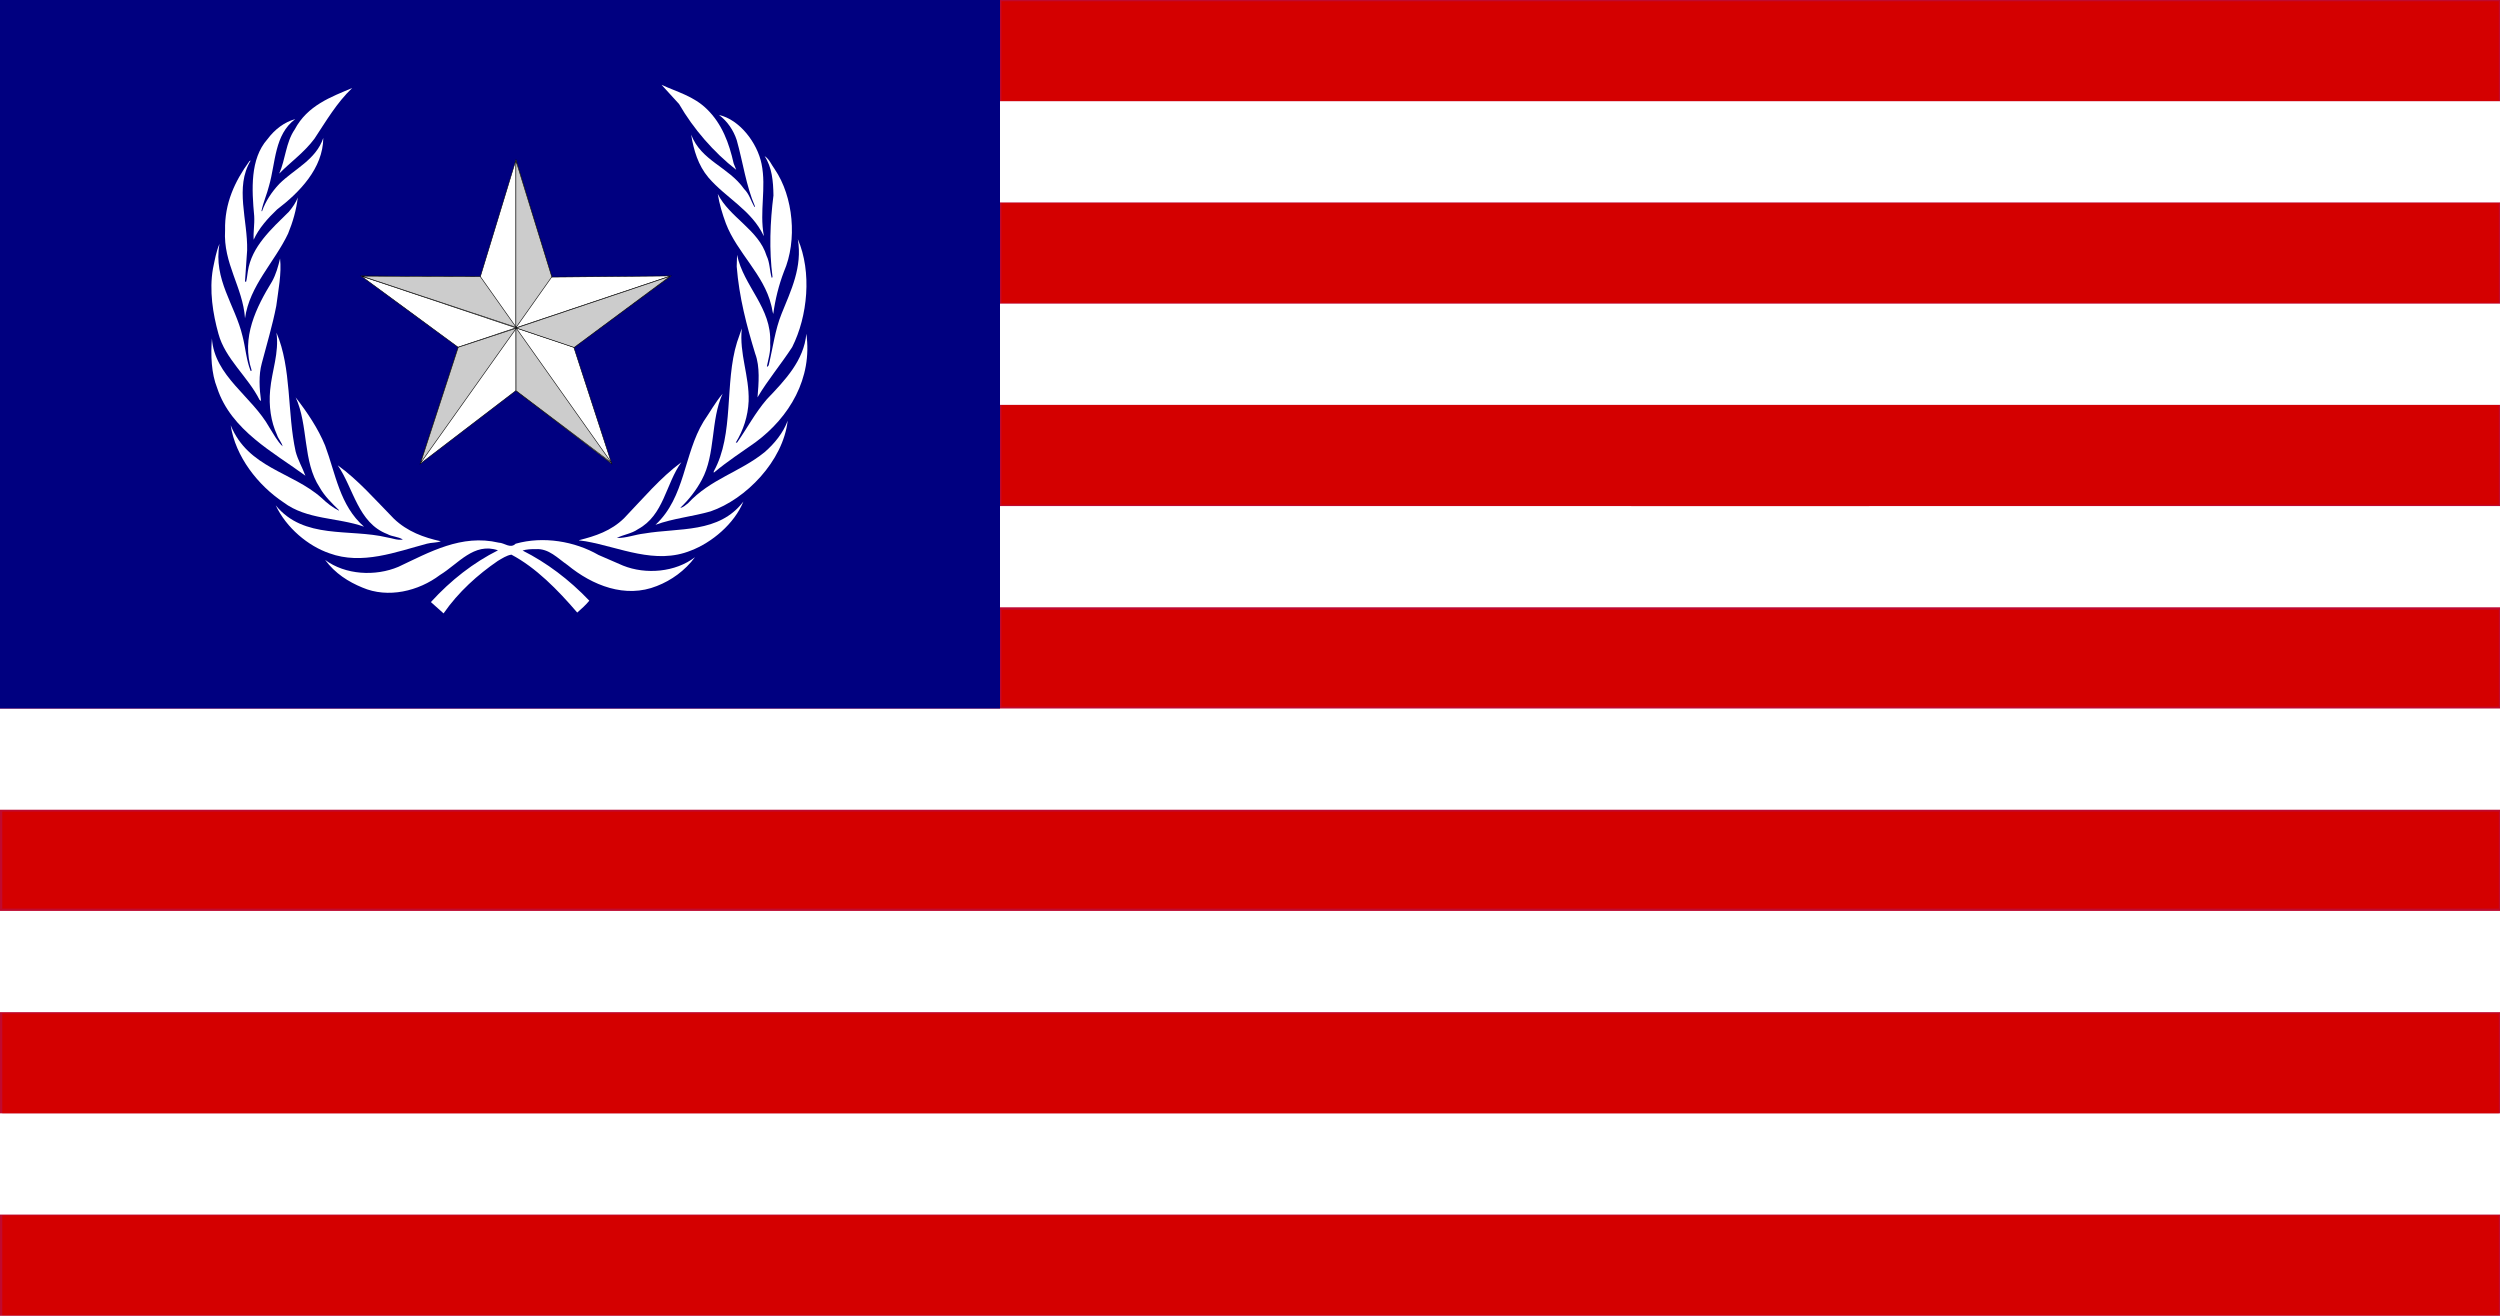
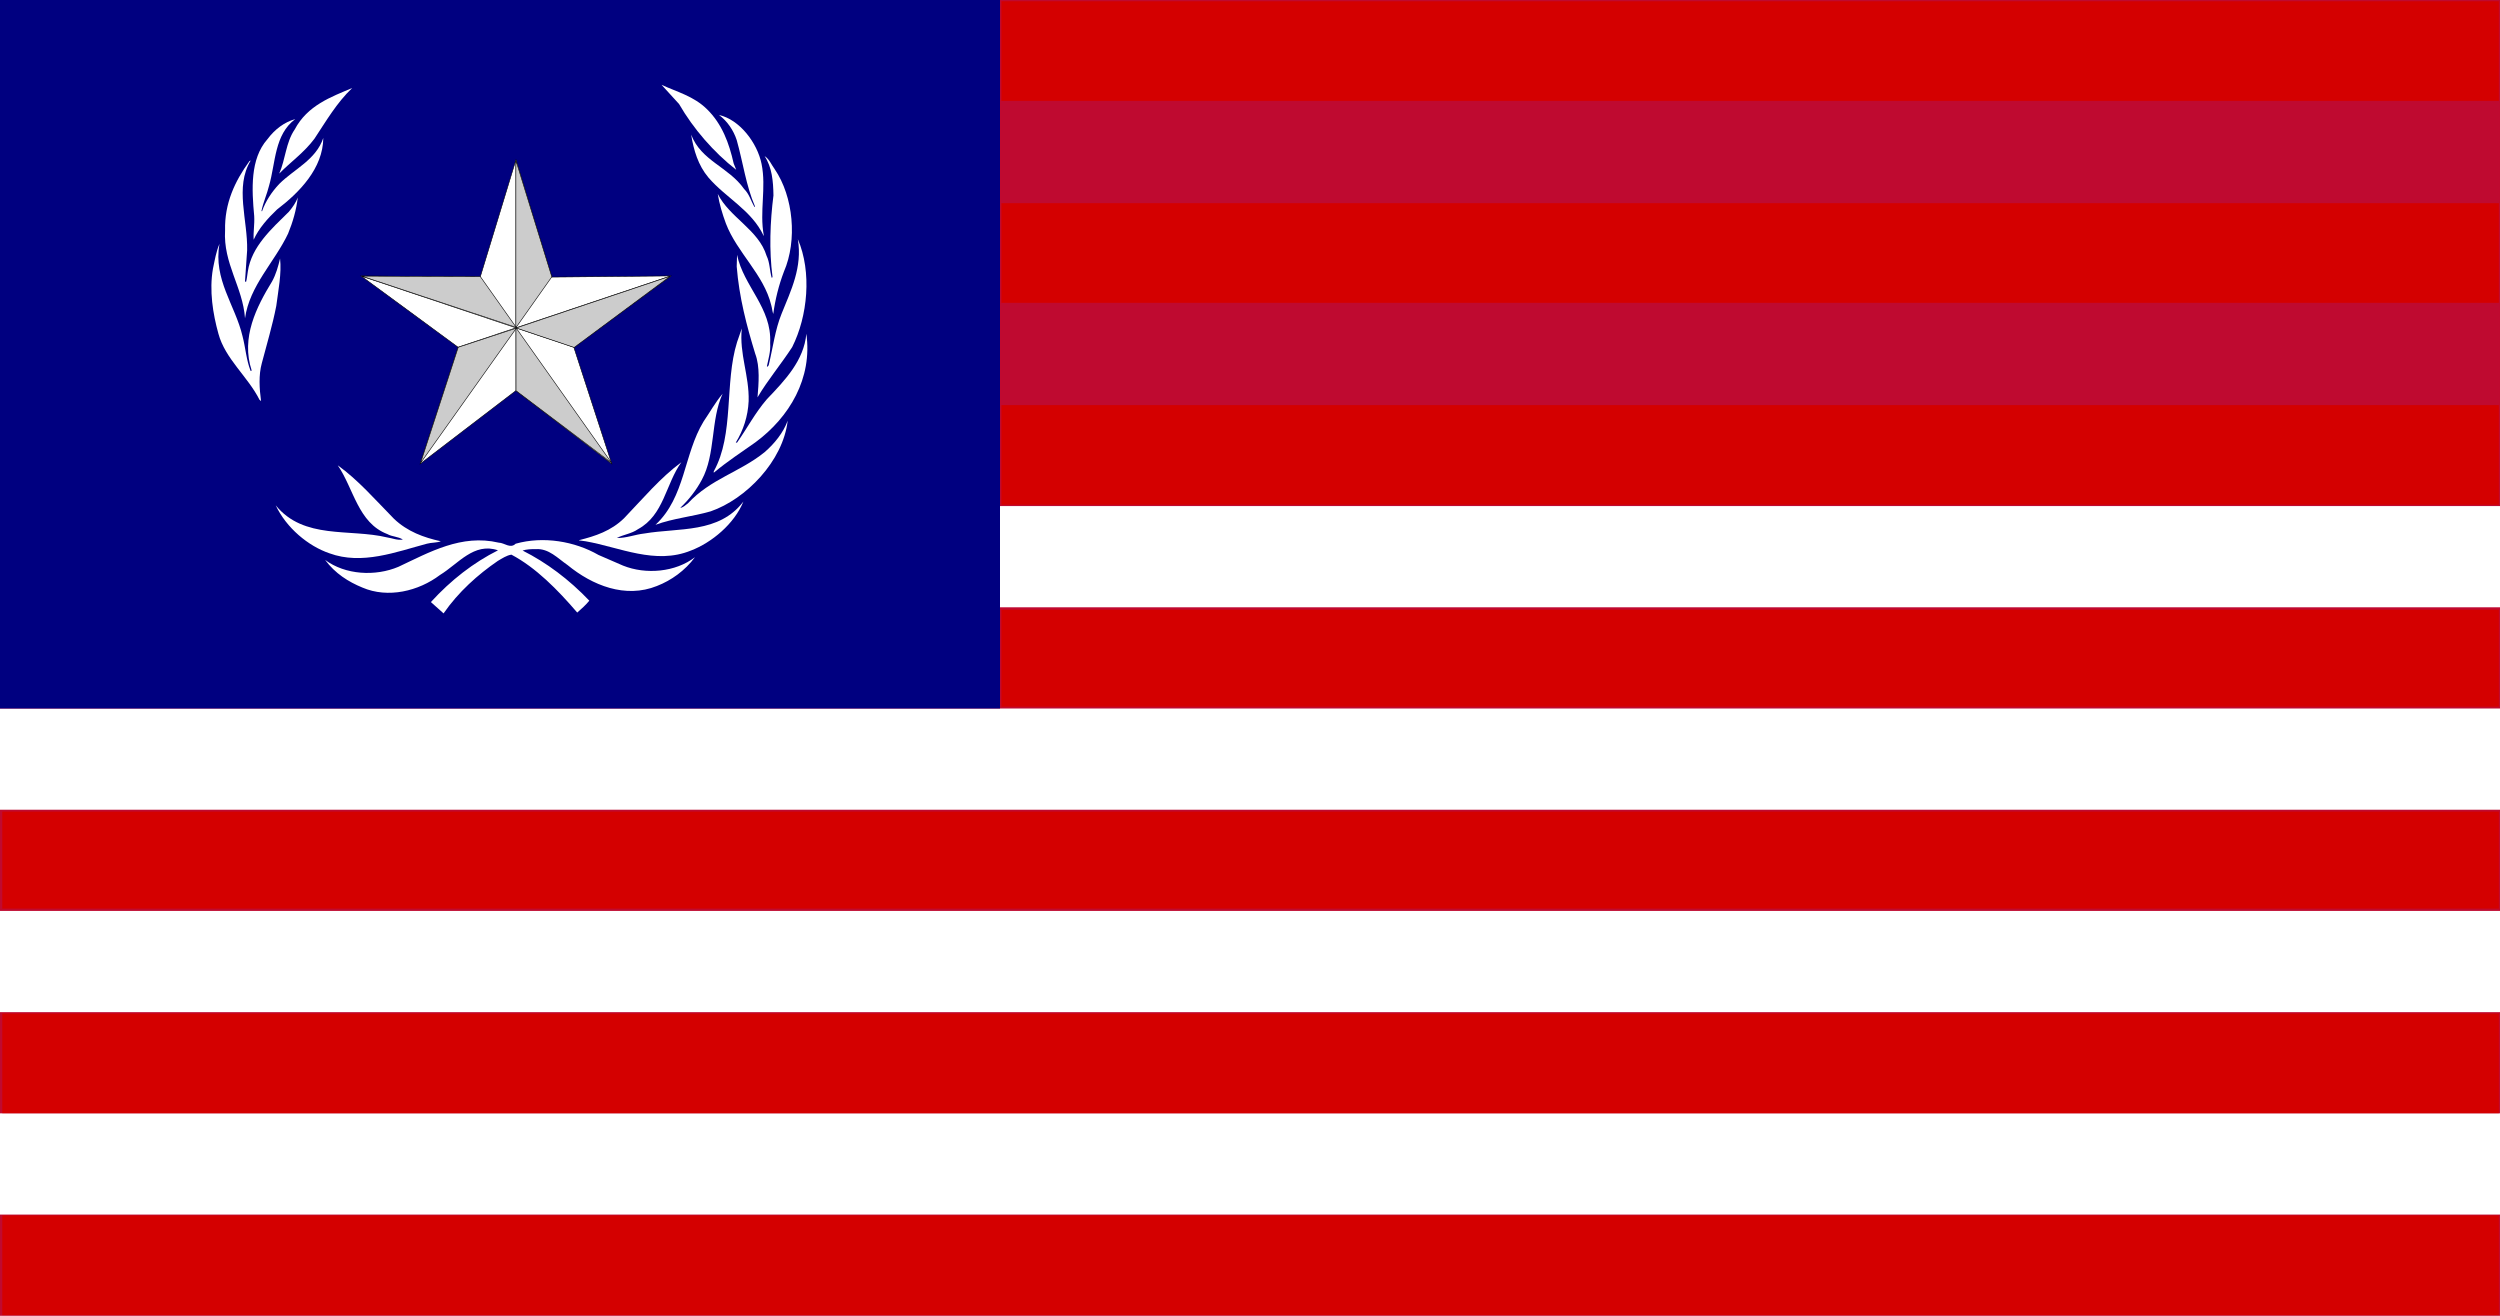
<svg xmlns="http://www.w3.org/2000/svg" xmlns:ns1="http://sodipodi.sourceforge.net/DTD/sodipodi-0.dtd" xmlns:ns2="http://www.inkscape.org/namespaces/inkscape" xmlns:xlink="http://www.w3.org/1999/xlink" version="1.1" width="1330" height="700" viewBox="0 0 18525 9750" xml:space="preserve" id="svg2" ns1:version="0.32" ns2:version="0.48.5 r10040" ns1:docname="Flag of the United Republic.svg">
  <ns1:namedview ns2:window-height="705" ns2:window-width="1366" ns2:pageshadow="2" ns2:pageopacity="0.0" guidetolerance="10.0" gridtolerance="10.0" objecttolerance="10.0" borderopacity="1.0" bordercolor="#666666" pagecolor="#ffffff" id="base" ns2:zoom="0.43705627" ns2:cx="665" ns2:cy="350" ns2:window-x="-8" ns2:window-y="-8" ns2:current-layer="Flag of the United States" showgrid="false" ns2:window-maximized="1" />
  <defs id="defs6">
    <g id="cone">
      <polygon id="triangle" points="0,0 0,1 .5,1" transform="translate(0,-1) rotate(18)" />
      <use xlink:href="#triangle" transform="scale(-1,1)" id="use10" />
    </g>
    <g id="star" transform="translate(1235,1050) scale(300.3)" fill="white">
      <use xlink:href="#cone" id="use13" />
      <use xlink:href="#cone" transform="rotate(72)" id="use15" />
      <use xlink:href="#cone" transform="rotate(-72)" id="use17" />
      <use xlink:href="#cone" transform="rotate(144)" id="use19" />
      <use xlink:href="#cone" transform="rotate(-144)" id="use21" />
    </g>
    <g id="even_star_row">
      <use id="star 1 even row" xlink:href="#star" />
      <use id="star 2 even row" xlink:href="#star" x="1235" />
      <use id="star 3 even row" xlink:href="#star" x="2470" />
      <use id="star 4 even row" xlink:href="#star" x="3705" />
      <use id="star 5 even row" xlink:href="#star" x="4940" />
    </g>
    <g id="odd_star_row">
      <use id="last 5 stars odd row" xlink:href="#even_star_row" x="617.5" y="-525" />
      <use id="star 1 odd row" xlink:href="#star" x="-617.5" y="-525" />
    </g>
  </defs>
  <g id="Flag of the United States">
    <rect width="18525" height="9750" id="red background" x="0" y="0" style="fill:#bf0a30" />
    <g id="white stripes" style="fill:white">
-       <rect id="stripe 2" width="18525" height="750" y="750" x="0" />
-       <rect id="stripe 4" width="18525" height="750" y="2250" x="0" />
      <rect id="stripe 6" width="18525" height="750" y="3750" x="0" />
      <rect id="stripe 8" width="18525" height="750" y="5250" x="0" />
      <rect id="stripe 10" width="18525" height="750" y="6750" x="0" />
      <rect id="stripe 12" width="18525" height="750" y="8250" x="0" />
    </g>
    <rect id="blue field" width="7410" height="5250" style="fill:#000080;fill-opacity:1" x="0" y="0" />
    <g id="white stars">
      <g id="star_rows_1-2"> 
         
         
      </g>
      <use id="star rows 3-4" xlink:href="#star_rows_1-2" y="1050" x="0" width="18525" height="9750" />
      <use id="star rows 5-6" xlink:href="#star_rows_1-2" y="2100" x="0" width="18525" height="9750" />
      <use id="star rows 7-8" xlink:href="#star_rows_1-2" y="3150" x="0" width="18525" height="9750" />
    </g>
  </g>
  <g transform="matrix(5.202,0,0,5.269,-533.615,-36.412)" id="g4" style="fill:#ffffff">
    <g style="fill:#ffffff" transform="matrix(2.402,0,0,2.568,-252.753,-286.041)" ns2:export-ydpi="81.379997" ns2:export-xdpi="81.379997" id="g8">
      <path style="fill:#ffffff" id="path10" d="m 569.386,394.109 c -10.774,2.885 -22.271,3.813 -32.735,7.381 17.723,-15.196 16.711,-38.708 28.535,-56.606 3.767,-5.067 6.88,-10.379 11.271,-15.188 -7.192,14.428 -4.073,33.146 -12.336,47.147 -3.181,5.562 -7.729,10.957 -12.76,15.325 1.644,-0.061 3.082,-1.484 4.527,-2.435 13.421,-13.393 30.954,-17.138 45.472,-28.019 5.815,-4.634 11.142,-10.706 13.698,-17.273 -2.747,22.22 -24.853,43.046 -45.672,49.666 l 0,0 z" ns2:connector-curvature="0" />
      <path style="fill:#ffffff" id="path12" d="m 617.735,304.146 c -6.566,9.344 -14.51,18.042 -20.576,27.538 0.677,-7.519 1.567,-16.764 -1.361,-23.886 -5.075,-15.337 -9.534,-30.909 -10.973,-47.741 l 0.198,-6.437 c 3.819,17.189 20.705,29.006 19.64,48.287 0.387,4.673 -1.059,8.646 -1.934,12.755 l 0.29,0.304 0.761,-0.853 c 2.504,-9.458 3.768,-19.403 7.661,-28.228 5.533,-12.698 12.442,-25.514 9.627,-40.846 8.416,18.076 5.866,42.228 -3.333,59.105 l 0,0 z" ns2:connector-curvature="0" />
      <path style="fill:#ffffff" id="path14" d="m 607.371,206.758 c 11.072,15.005 13.499,38.918 5.435,56.13 -3.006,7.294 -5.129,15.066 -6.31,23.14 -0.563,-1.393 -0.692,-3.265 -1.195,-4.816 -4.404,-16.848 -20.338,-28.854 -26.891,-44.739 -2.078,-5.194 -3.85,-10.562 -4.832,-16.2 7.002,12.95 24.258,19.639 28.961,33.911 1.927,3.609 1.818,8.119 3.014,12 0.251,0 0.502,-0.187 0.502,-0.441 -2.07,-14.701 -1.438,-30.087 0.557,-44.606 -0.115,-7.864 -0.883,-15.493 -5.252,-21.58 2.802,1.632 4.063,4.768 6.012,7.203 l 0,0 z" ns2:connector-curvature="0" />
      <path style="fill:#ffffff" id="path16" d="m 599.564,203.877 c 2.908,13.149 -1.34,25.955 1.332,39.23 l -0.1,0.114 c -7.153,-14.066 -22.34,-20.705 -32.789,-31.963 -6.056,-6.681 -8.688,-14.823 -10.203,-23.444 5.987,14.435 22.144,17.615 31.419,29.779 3.104,2.804 4.116,6.689 6.117,9.869 l 0.327,-0.316 c -5.334,-11.387 -7.121,-24.201 -10.843,-36.345 -1.863,-5.262 -5.562,-10.433 -10.523,-13.75 12.176,2.488 22.729,15.2 25.263,26.827 l 0,0 z" ns2:connector-curvature="0" />
      <path style="fill:#ffffff" id="path18" d="m 567.012,173.722 c 9.17,8.207 13.317,18.834 15.995,29.844 l 1.515,3.497 c -13.31,-9.572 -25.4,-22.44 -33.899,-36.03 l -10.38,-10.501 c 9.125,3.869 18.963,6.179 26.77,13.19 l 0,0 z" ns2:connector-curvature="0" />
      <path style="fill:#ffffff" id="path20" d="m 356.806,162.274 c -9.2,8.065 -15.581,18.266 -22.406,27.777 -6.118,7.575 -13.944,12.57 -20.88,19.084 3.744,-7.762 3.881,-17.033 9.191,-24.163 7.557,-13.184 21.569,-17.822 34.095,-22.699 l 0,0 z" ns2:connector-curvature="0" />
      <path style="fill:#ffffff" id="path22" d="m 306.492,190.36 c 4.475,-5.562 10.147,-9.428 16.531,-11.061 -12.396,8.515 -11.589,23.775 -15.519,36.46 -1.253,4.691 -3.429,9.013 -4.513,13.821 l 0.315,0.251 c 2.062,-5.436 5.688,-10.572 10.212,-15.008 8.804,-8.127 21.827,-13.192 26.142,-25.214 -0.197,16.706 -14.134,29.84 -27.469,39.229 -5.499,4.824 -10.802,10.322 -13.83,16.524 -0.297,-4.215 0.623,-8.447 0.323,-12.962 -1.45,-14.584 -2.504,-31.229 7.807,-42.042 l 0,0 z" ns2:connector-curvature="0" />
      <path style="fill:#ffffff" id="path24" d="m 281.412,240.228 c -0.373,-14.778 5.761,-26.842 14.404,-37.853 0.251,-0.125 0.43,-0.376 0.753,-0.316 -9.515,14.459 -1.644,32.67 -2.077,49.11 l -1.255,16.832 c 0.187,0.122 0.187,0.628 0.628,0.434 0.562,-1.876 0.685,-3.881 1.061,-5.811 2.241,-13.577 14.032,-23.211 24.331,-32.594 2.199,-2.454 4.144,-4.946 5.273,-7.826 -0.841,6.76 -2.96,13.579 -5.765,19.831 -8.016,15.632 -22.823,28.458 -25.528,46.354 -1.312,-17.15 -12.989,-29.973 -11.825,-48.162 l 0,0 z" ns2:connector-curvature="0" />
      <path style="fill:#ffffff" id="path26" d="m 274.214,261.243 c 1.065,-4.622 1.88,-9.405 3.892,-13.646 -3.812,19.537 9.329,33.614 13.64,50.549 1.804,6.334 2.245,13.137 4.824,19.08 0.24,0.13 0.449,-0.121 0.598,-0.312 -6.418,-17.989 2.847,-34.706 12.156,-48.791 2.264,-3.816 3.568,-8.066 4.694,-12.453 0.989,8.142 -1.069,17.518 -2.252,25.971 -2.264,10.756 -5.643,20.956 -8.584,31.393 -1.936,6.521 -1.427,13.879 -0.433,20.712 L 301.816,333 c -6.825,-12.586 -20.34,-22.402 -24.354,-36.152 -3.303,-10.962 -5.498,-23.66 -3.249,-35.605 l 0,0 z" ns2:connector-curvature="0" />
-       <path style="fill:#ffffff" id="path28" d="m 273.598,299.401 c 1.503,20.708 23.771,31.65 34.094,48.794 2.442,3.508 4.562,7.389 7.825,10.325 -0.51,-2.206 -2.568,-4.062 -3.324,-6.322 -3.611,-7.19 -4.928,-15.759 -4.06,-24.449 1,-10.577 5.437,-20.393 3.743,-31.518 9.07,19.557 6.315,43.967 11.387,65.158 1.328,4.635 4.011,8.773 5.769,13.203 -18.636,-12.692 -44.047,-24.769 -52.314,-48.03 -3.484,-8.021 -3.873,-17.95 -3.119,-27.161 l 0,0 z" ns2:connector-curvature="0" />
-       <path style="fill:#ffffff" id="path30" d="m 284.729,346.955 c 10.391,23.506 36.414,25.453 53.862,39.767 3.211,2.846 6.575,5.266 10.2,6.954 l 0.187,-0.189 c -4.006,-3.622 -8.64,-7.747 -11.444,-12.441 -10.212,-14.199 -6.62,-34.09 -14.271,-49.361 6.952,8.316 13.274,16.961 17.472,26.396 6.243,15.401 8.629,32.797 23.075,44.439 -15.634,-5.152 -33.949,-3.713 -47.748,-13.339 -15.066,-9.26 -28.513,-24.966 -31.332,-42.224 l 0,0 z" ns2:connector-curvature="0" />
      <path style="fill:#ffffff" id="path32" d="m 311.435,390.807 c 16.66,18.948 43.883,12.625 66.075,17.584 3.135,0.428 6.004,1.684 9.326,1.174 -2.646,-1.674 -6.316,-1.492 -9.204,-3.014 -17.396,-6.111 -19.947,-24.944 -29.391,-37.643 12.064,8.012 22.207,18.817 33.337,29.288 8,7.008 17.63,10.242 27.776,12.305 -2.438,0.891 -5.635,0.646 -8.252,1.332 -18.229,4.482 -38.48,11.809 -57.812,5.25 -12.567,-3.957 -25.533,-13.895 -31.856,-26.276 l 0,0 z" ns2:connector-curvature="0" />
      <path style="fill:#ffffff" id="path34" d="m 537.557,434.973 c -18.773,7.006 -38.366,-0.32 -53.029,-11.439 -5.937,-3.773 -11.17,-9.207 -18.849,-8.727 -2.785,-0.053 -5.471,0.084 -7.838,0.768 14.245,6.629 27.478,15.768 39.576,27.455 -2.039,2.328 -4.68,4.506 -7.167,6.514 -11.659,-12.562 -24.571,-24.654 -39.028,-31.717 -2.831,0.367 -5.524,2.07 -8.077,3.441 -11.77,7.441 -23.407,17.014 -32.157,28.732 l -7.519,-6.209 c 12,-12.139 25.273,-21.588 39.794,-28.338 -14.269,-4.52 -23.582,7.434 -34.413,13.514 -12.621,8.812 -30.772,12.951 -46.025,6.871 -8.203,-3.111 -16.15,-7.693 -22.09,-15.141 12.004,8.27 29.882,9.137 43.533,3.766 18.318,-7.945 37.354,-18.018 59.437,-13.201 3.446,0.06 6.795,3.492 10.051,0.57 16.413,-4.262 34.995,-1.332 49.126,6.17 l 14.564,5.838 c 13.537,5.006 31.039,3.621 42.643,-4.627 -5.966,7.426 -14.115,12.746 -22.531,15.76 l 0,0 z" ns2:connector-curvature="0" />
      <path style="fill:#ffffff" id="path36" d="m 557.675,415.575 c -21.078,7.959 -42.283,-1.811 -62.479,-5.074 l -3.889,-0.494 0,-0.123 c 9.657,-2.191 19.031,-5.066 26.718,-12.006 11.321,-10.882 21.396,-22.083 33.968,-30.659 -9.323,11.954 -10.312,28.969 -25.713,36.655 -3.812,2.494 -8.622,2.936 -12.556,4.824 5.609,0.121 10.745,-1.889 16.3,-2.451 20.652,-3.242 44.278,0.084 58.767,-17.509 -5.379,12.259 -18.85,22.525 -31.115,26.837 l 0,0 z" ns2:connector-curvature="0" />
      <path style="fill:#ffffff" id="path38" d="m 595.973,356.269 c -8.324,5.448 -16.762,10.501 -24.761,16.695 l 0,-0.761 c 12.252,-20.362 6.263,-48.335 13.812,-70.744 l 2.815,-7.507 c -1.575,13.96 4.488,25.785 4.062,39.793 -0.426,8.462 -3.188,15.965 -7.631,22.722 l 0.753,0 c 6.003,-7.884 10.69,-16.269 17.706,-23.778 10.89,-10.501 21.961,-21.269 23.391,-35.841 3.698,24.327 -9.952,45.648 -30.147,59.421 l 0,0 z" ns2:connector-curvature="0" />
    </g>
  </g>
  <g style="display:inline" id="g3338" ns2:label="main" transform="matrix(4.672,0,0,4.819,2649.464,1106.409)">
    <path ns1:nodetypes="cccccccccccccccccc" d="M 251.241,16.036 307.957,196.481 497.097,194.661 343.01,304.362 403.188,483.683 251.241,371.037 99.293,483.683 159.471,304.362 5.385,194.661 194.524,196.481 251.241,16.036 z M 5.547,194.779 343.017,304.36 M 159.444,304.295 496.328,194.818 M 251.241,16.713 l 0,354.344" style="fill:#ffffff;fill-opacity:1;fill-rule:evenodd;stroke:#000000;stroke-width:0.87px;stroke-linecap:butt;stroke-linejoin:miter;stroke-opacity:1" id="path1321" ns2:connector-curvature="0" />
    <path id="path2220" d="m 251.123,17.219 0,257.048 56.975,-78.174 -56.975,-178.873 z" style="fill:#cccccc;fill-opacity:1;fill-rule:evenodd;stroke:#000000;stroke-width:0.87px;stroke-linecap:butt;stroke-linejoin:miter;stroke-opacity:1" ns2:connector-curvature="0" />
    <path id="path3095" d="m 495.978,195.058 -244.388,79.674 91.984,29.938 152.404,-109.612 z" style="fill:#cccccc;fill-opacity:1;fill-rule:evenodd;stroke:#000000;stroke-width:0.87px;stroke-linecap:butt;stroke-linejoin:miter;stroke-opacity:1" ns2:connector-curvature="0" />
    <path id="path3097" d="m 402.824,482.099 -151.532,-207.633 0.063,96.733 151.47,110.9 z" style="fill:#cccccc;fill-opacity:1;fill-rule:evenodd;stroke:#000000;stroke-width:0.87px;stroke-linecap:butt;stroke-linejoin:miter;stroke-opacity:1" ns2:connector-curvature="0" />
    <path id="path3101" d="M 99.945,482.346 251.864,274.995 159.703,304.383 99.945,482.346 z" style="fill:#cccccc;fill-opacity:1;fill-rule:evenodd;stroke:#000000;stroke-width:0.87px;stroke-linecap:butt;stroke-linejoin:miter;stroke-opacity:1" ns2:connector-curvature="0" />
    <path id="path3103" d="M 6.952,195.062 251.643,273.803 194.679,195.62 6.952,195.062 z" style="fill:#cccccc;fill-opacity:1;fill-rule:evenodd;stroke:#000000;stroke-width:0.87px;stroke-linecap:butt;stroke-linejoin:miter;stroke-opacity:1" ns2:connector-curvature="0" />
  </g>
  <path style="fill:#d40000;fill-opacity:1" d="m 532.743,27.171 0,-26.507 398.305,0 398.305,0 0,26.507 0,26.507 -398.305,0 -398.305,0 0,-26.507 z" id="path3152" ns2:connector-curvature="0" transform="scale(13.929,13.929)" />
  <path style="fill:#d40000;fill-opacity:1" d="m 532.743,134.595 0,-26.507 398.305,0 398.305,0 0,26.507 0,26.507 -398.305,0 -398.305,0 0,-26.507 z" id="path3156" ns2:connector-curvature="0" transform="scale(13.929,13.929)" />
-   <path style="fill:#d40000;fill-opacity:1" d="m 732.008,268.874 c 109.979,-0.197 289.53,-0.197 399.002,2e-5 109.472,0.197 19.489,0.358 -199.963,0.358 -219.451,-10e-6 -309.019,-0.161 -199.04,-0.358 z" id="path3158" ns2:connector-curvature="0" transform="scale(13.929,13.929)" />
  <path style="fill:#d40000;fill-opacity:1" d="m 532.743,242.018 0,-26.507 398.305,0 398.305,0 0,26.507 0,26.507 -398.305,0 -398.305,0 0,-26.507 z" id="path3160" ns2:connector-curvature="0" transform="scale(13.929,13.929)" />
  <path style="fill:#d40000;fill-opacity:1" d="m 532.743,350.14 0,-25.81 398.305,0 398.305,0 0,25.81 0,25.81 -398.305,0 -398.305,0 0,-25.81 z" id="path3162" ns2:connector-curvature="0" transform="scale(13.929,13.929)" />
  <path style="fill:#d40000;fill-opacity:1" d="m 1.205,457.563 0,-25.81 664.074,0 664.074,0 0,25.81 0,25.81 -664.074,0 -664.074,0 0,-25.81 z" id="path3164" ns2:connector-curvature="0" transform="scale(13.929,13.929)" />
  <path style="fill:#d40000;fill-opacity:1" d="m 1.205,565.684 0,-26.507 664.074,0 664.074,0 0,26.507 0,26.507 -664.074,0 -664.074,0 0,-26.507 z" id="path3166" ns2:connector-curvature="0" transform="scale(13.929,13.929)" />
  <path style="fill:#d40000;fill-opacity:1" d="m 1.205,673.108 0,-26.507 664.074,0 664.074,0 0,26.507 0,26.507 -664.074,0 -664.074,0 0,-26.507 z" id="path3168" ns2:connector-curvature="0" transform="scale(13.929,13.929)" />
</svg>